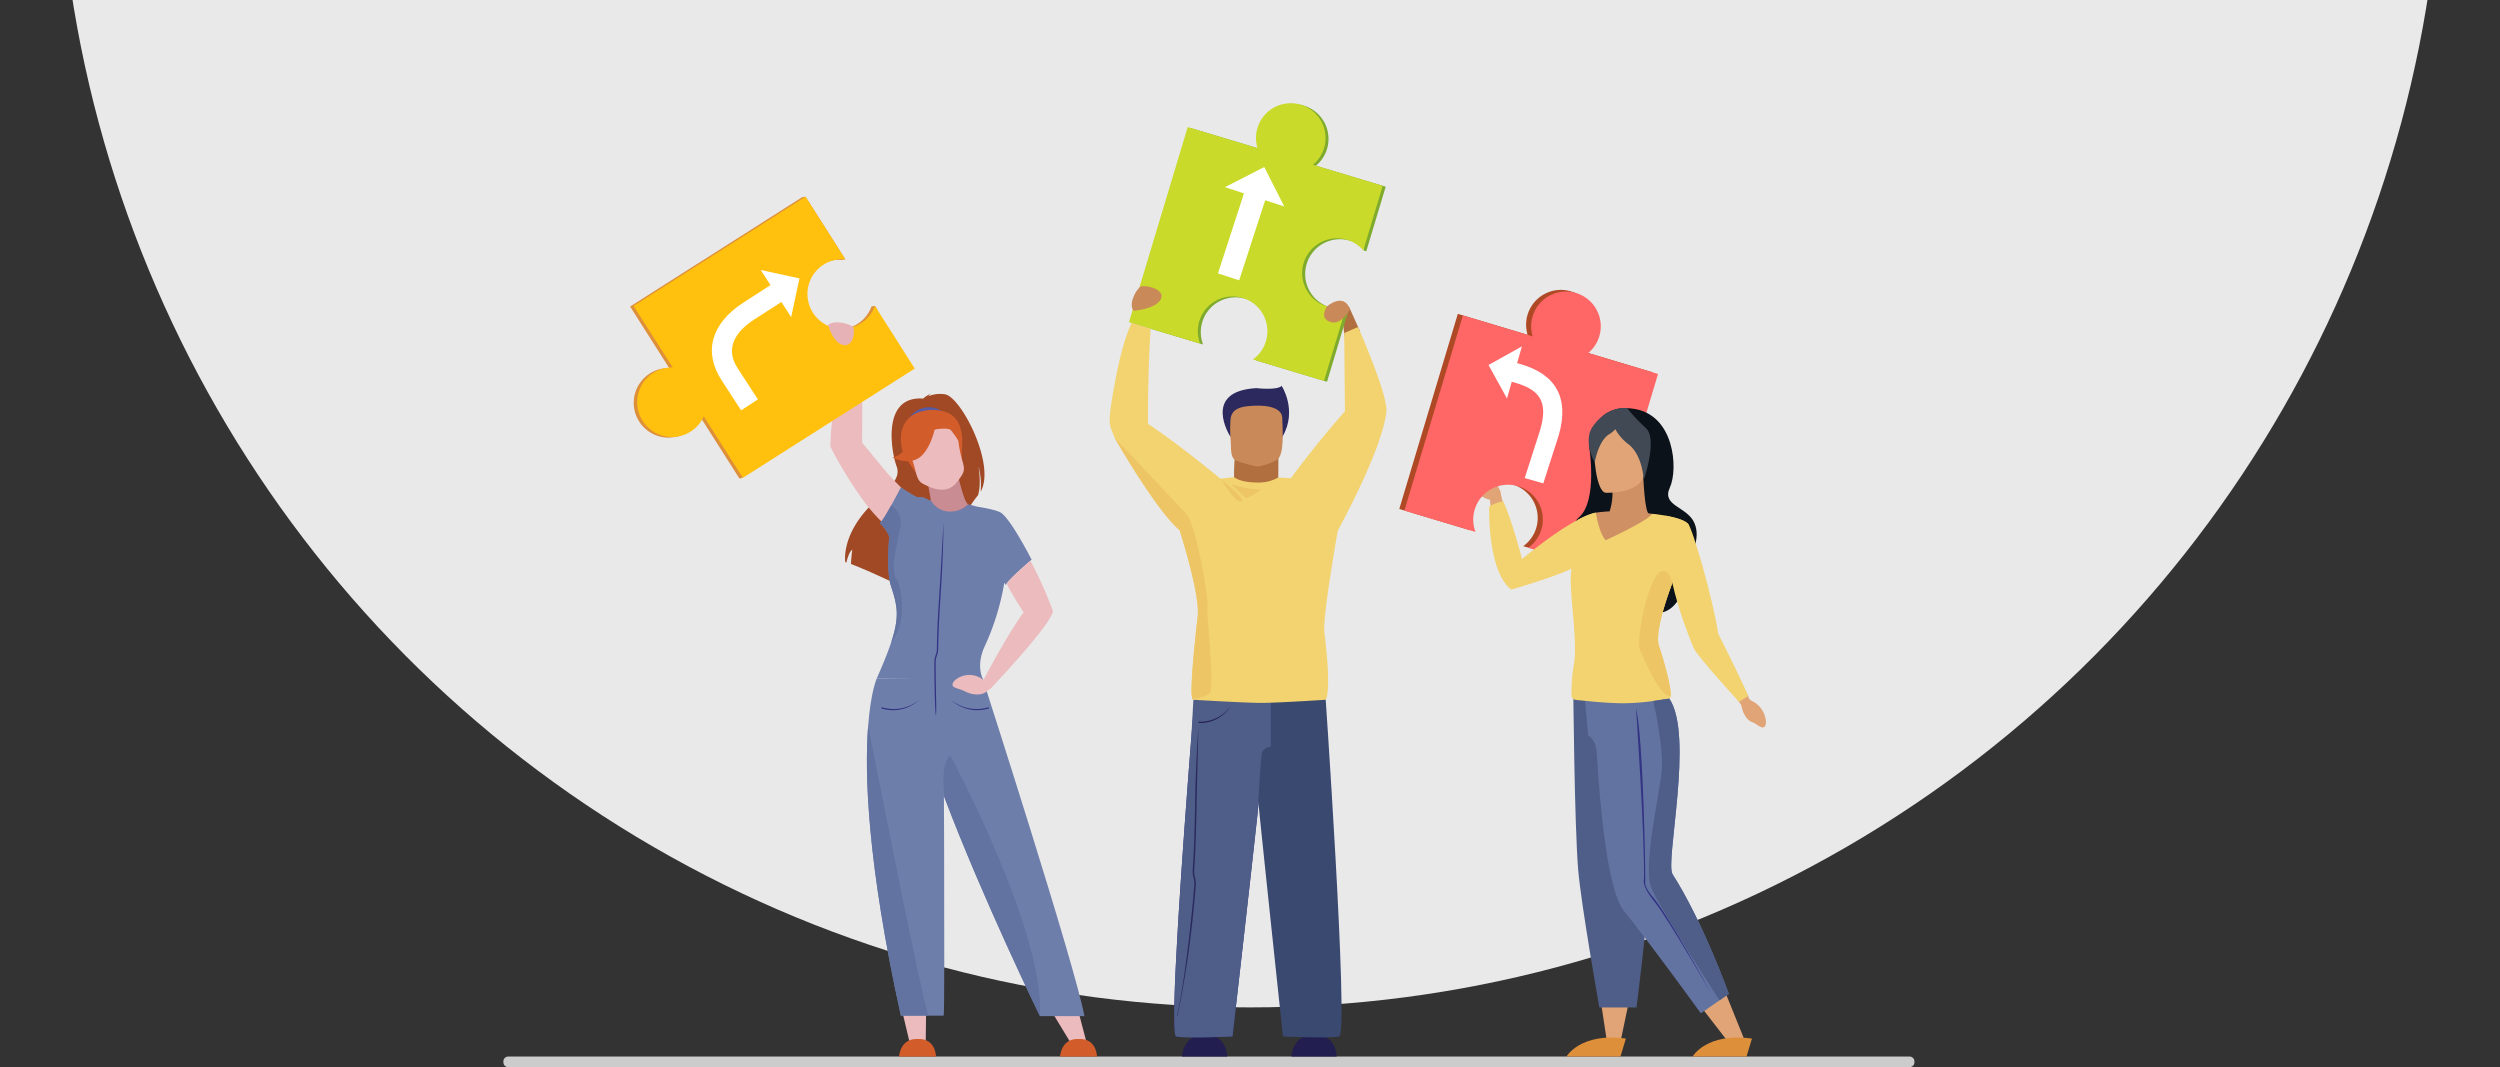
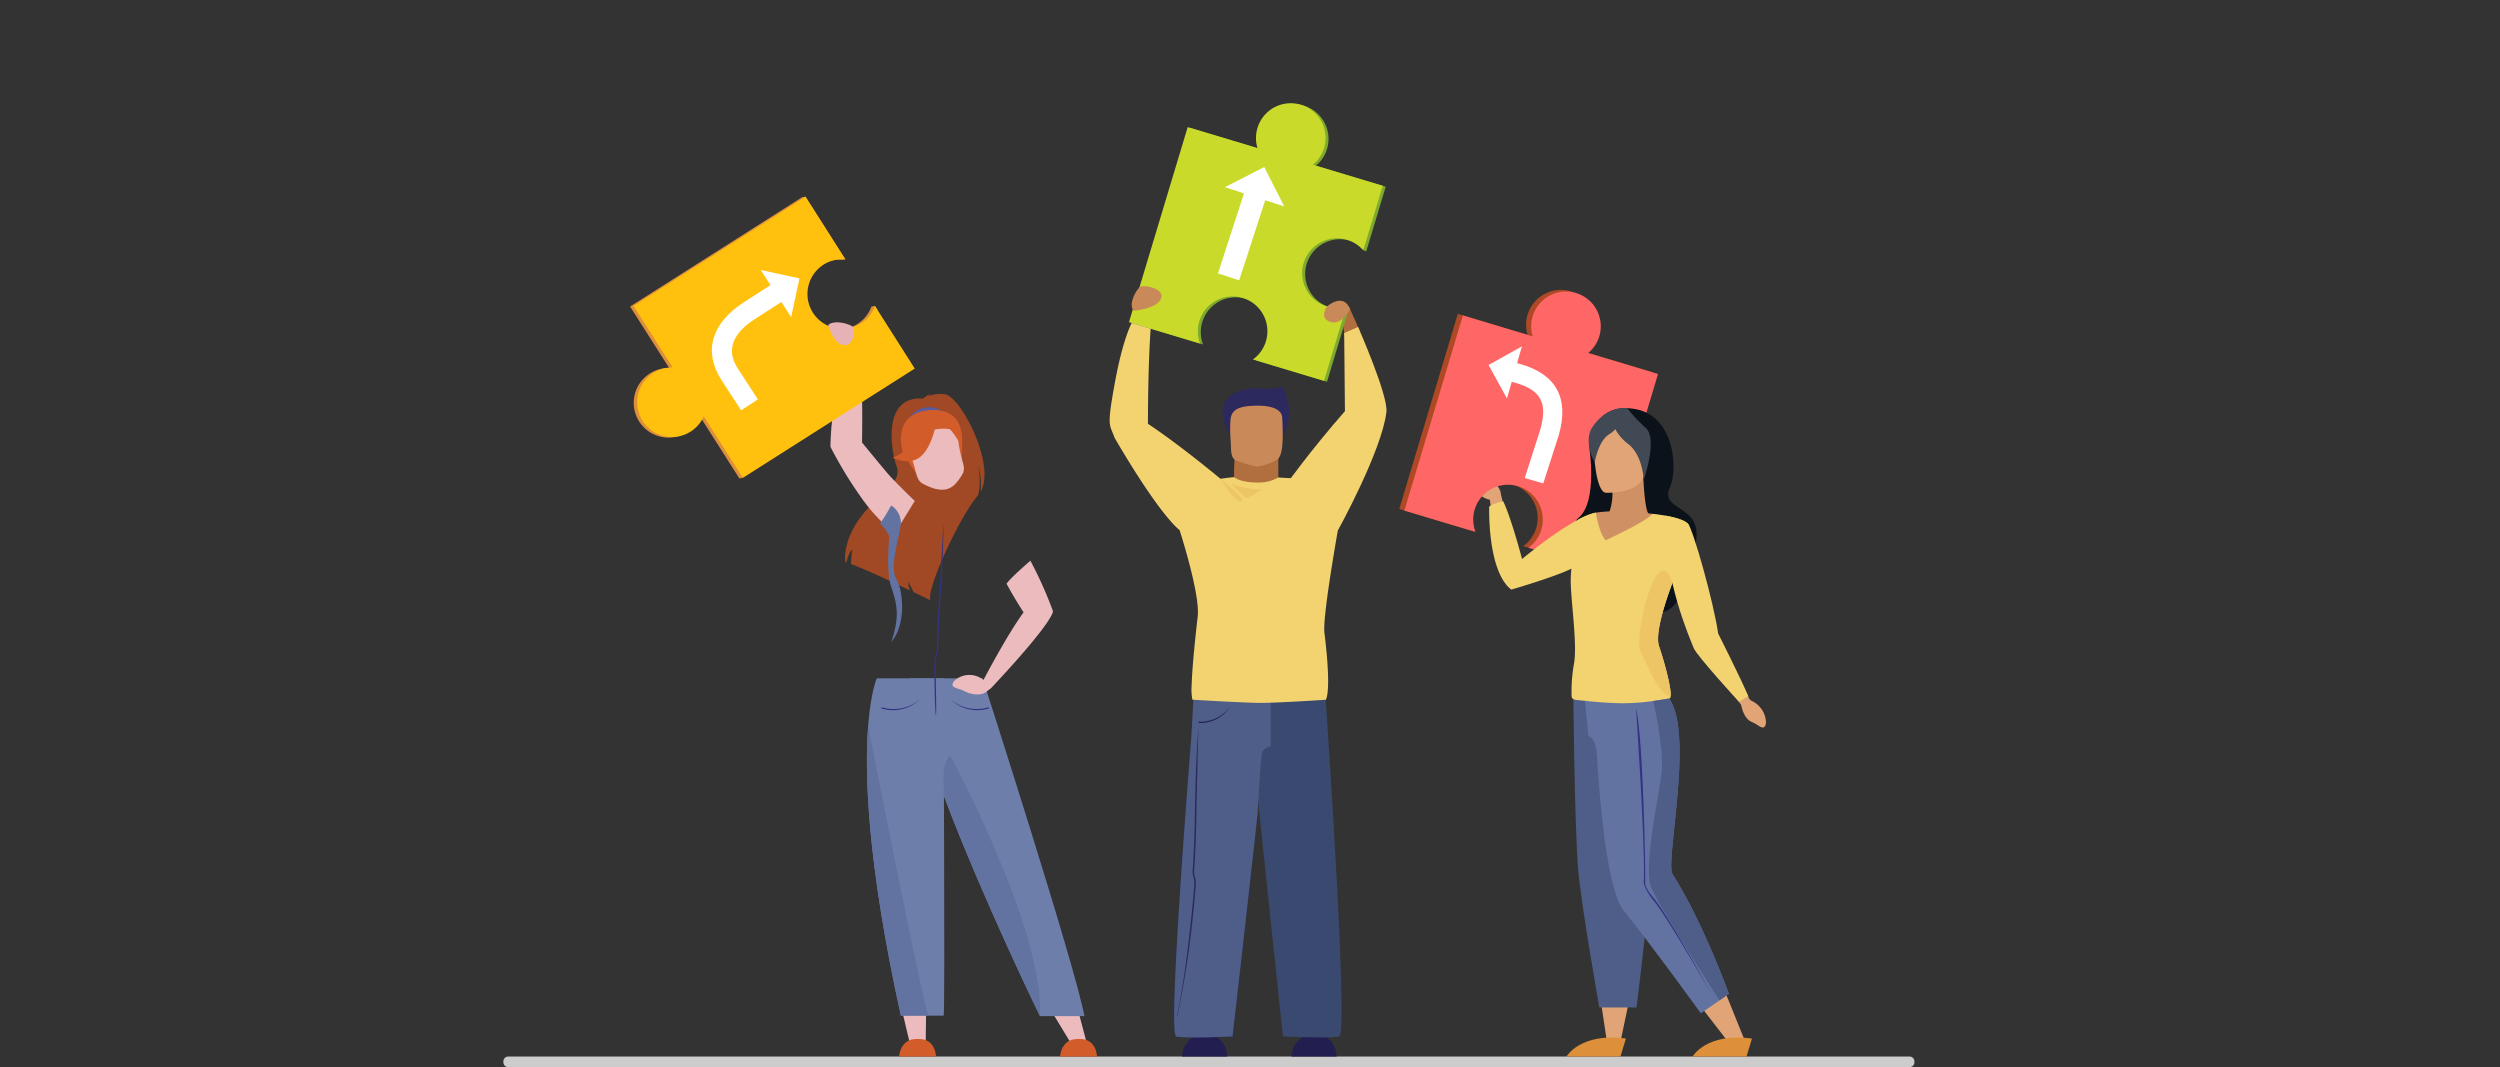
<svg xmlns="http://www.w3.org/2000/svg" width="608" height="259.527" viewBox="0 0 608 259.527">
  <rect x="0" y="0" width="608" height="259.527" fill="#333333" stroke="none" />
  <defs>
    <clipPath id="clip-path">
-       <rect id="Rectángulo_1636" data-name="Rectángulo 1636" width="608" height="259" transform="translate(0 0.413)" fill="#fff" stroke="#707070" stroke-width="1" />
-     </clipPath>
+       </clipPath>
    <linearGradient id="linear-gradient" x1="-3.45" y1="-3.043" x2="-3.446" y2="-3.043" gradientUnits="objectBoundingBox">
      <stop offset="0" stop-color="#c5592d" />
      <stop offset="0.856" stop-color="#a14825" />
      <stop offset="1" stop-color="#a14825" />
    </linearGradient>
    <linearGradient id="linear-gradient-2" x1="-13.88" y1="-17.115" x2="-13.866" y2="-17.115" gradientUnits="objectBoundingBox">
      <stop offset="0" stop-color="#e7b2b6" />
      <stop offset="0.083" stop-color="#e7b2b6" />
      <stop offset="0.966" stop-color="#ca8d94" />
      <stop offset="1" stop-color="#c98c93" />
    </linearGradient>
  </defs>
  <g id="Personajes-responsivo" transform="translate(-0.021 -64.65)">
    <g id="Enmascarar_grupo_15" data-name="Enmascarar grupo 15" transform="translate(0.021 64.237)" clip-path="url(#clip-path)">
      <ellipse id="Elipse_372" data-name="Elipse 372" cx="290" cy="291" rx="290" ry="291" transform="translate(14 -336.587)" fill="#e9e9e9" />
    </g>
    <g id="Personajes" transform="translate(122.45 89.753)">
      <path id="Trazado_4947" data-name="Trazado 4947" d="M1234.225,1180.814H893.351a1.16,1.16,0,0,1-1.14-1.172v-.229a1.159,1.159,0,0,1,1.14-1.172h340.874a1.16,1.16,0,0,1,1.139,1.172v.229A1.16,1.16,0,0,1,1234.225,1180.814Z" transform="translate(-892.211 -946.391)" fill="#ccc" />
      <path id="Trazado_4949" data-name="Trazado 4949" d="M1092.31,326.332l-8.848-13.919.653-.442-.653-1.028-.841.147a8.461,8.461,0,1,1-7.219-11.327h.017l.841-.146-9.687-15.243-.841.147-41.81,26.578,9.508,14.958a8.459,8.459,0,1,0,7.561,11.893l9.508,14.958.842-.146-.176-.277Z" transform="translate(-993.108 -261.65)" fill="#de8f39" />
      <path id="Trazado_4950" data-name="Trazado 4950" d="M1303.536,1117.469l2.59,10.91,3.88-.022.141-10.888Z" transform="translate(-1207.304 -899.836)" fill="#ebbbbe" />
      <path id="Trazado_4951" data-name="Trazado 4951" d="M1308.094,1159.969c-4.389-.189-4.557,4.275-4.557,4.275h8.974S1312.483,1159.78,1308.094,1159.969Z" transform="translate(-1207.304 -932.389)" fill="#d35c2b" />
      <path id="Trazado_4952" data-name="Trazado 4952" d="M1454.88,1114.755l6.332,10.444,3.879-.022-3.124-11.859Z" transform="translate(-1323.24 -896.658)" fill="#ebbbbe" />
      <path id="Trazado_4953" data-name="Trazado 4953" d="M1475.429,1159.969c-4.389-.189-4.557,4.275-4.557,4.275h8.974S1479.819,1159.78,1475.429,1159.969Z" transform="translate(-1335.492 -932.389)" fill="#d35c2b" />
      <path id="Trazado_4954" data-name="Trazado 4954" d="M1271.741,489.253a7.518,7.518,0,0,0-4.117.446,1.9,1.9,0,0,1,.7-.64,6.305,6.305,0,0,0-1.98,1.219c-10.352-.734-7.635,13.347-6.472,16.455s-1.826,5.154-5.88,9.124c-7.736,7.575-6.592,14.2-6.592,14.2.085.021.174.046.271.076.219-.913.714-2.651,1.439-3.112a34.229,34.229,0,0,0-.324,3.492c3.343,1.233,9.815,4.252,14.343,6.411a5.418,5.418,0,0,1-.373-2.081l1.241,2.5c2.425,1.161,4.1,1.985,4.1,1.985-1.017-2.489,6.661-19.612,11.586-25.543.824-2.667.163-6.732.11-7.051a17.63,17.63,0,0,1,.515,6.191C1284.059,506.522,1275.725,490.144,1271.741,489.253Z" transform="translate(-1164.256 -418.446)" fill="url(#linear-gradient)" />
-       <path id="Trazado_4955" data-name="Trazado 4955" d="M1343.11,579.329c-.978-.137-2.68-7.586-2.68-7.586l-7.209,1.821c.226,2.541,1.28,5.593.434,6.047-.027.015,2.208,2.349,4.511,2.278C1340.617,581.814,1343.146,579.334,1343.11,579.329Z" transform="translate(-1230.044 -481.786)" fill="url(#linear-gradient-2)" />
      <path id="Trazado_4956" data-name="Trazado 4956" d="M1314.329,505.856a5.723,5.723,0,0,1,7.789-1.683A31.021,31.021,0,0,0,1314.329,505.856Z" transform="translate(-1215.572 -429.36)" fill="#555ca5" />
      <path id="Trazado_4957" data-name="Trazado 4957" d="M1309.029,521.339a31.36,31.36,0,0,1-2.969-4.649c-.937-1.831-2.146-9.312,5.384-10.486a10.242,10.242,0,0,1,4.535.293c1.89.578,4.85,2.171,4.239,9.209l-.01,2.317Z" transform="translate(-1208.704 -431.482)" fill="#d35c2b" />
      <path id="Trazado_4958" data-name="Trazado 4958" d="M1326.059,536.837c-1.5,2.263-3.329,5.24-9.475,1.886-1.2-.656-1.441-2.029-1.939-3.964-.592-2.292-1.465-3.579-1.508-4.967-.053-1.66,1.145-2.686,3.913-3.569,5.083-1.621,7.968-1.044,8.2,1.607C1325.769,533.746,1327.586,534.535,1326.059,536.837Z" transform="translate(-1214.657 -446.223)" fill="#ebbbbe" />
      <path id="Trazado_4959" data-name="Trazado 4959" d="M1306.973,523.958s-1.119,5.31-3.989,7.063-6.265-.218-6.265-.218a5.023,5.023,0,0,0,3.826-3.813C1301.007,525.275,1304.653,521.849,1306.973,523.958Z" transform="translate(-1202.083 -444.671)" fill="#d35c2b" />
      <path id="Trazado_4960" data-name="Trazado 4960" d="M1340.182,520.8s3.059-.759,3.992.111a20.181,20.181,0,0,1,1.775,2.5,2.289,2.289,0,0,1,.573,1.163s.193-4.656-.97-5.371C1344.359,518.467,1340.182,520.8,1340.182,520.8Z" transform="translate(-1235.377 -441.427)" fill="#d35c2b" />
      <path id="Trazado_4961" data-name="Trazado 4961" d="M1252.664,478.96s-5.055-4.858-6.744-6.859c-1.625-1.927-6.082-7.349-6.082-7.349s.113-6.758,0-10.559c-.082-2.758-.253-12.413-.253-12.413h-3.041s-2.137,7.715-2.8,10.555a66.988,66.988,0,0,0-1.594,13.434,98.056,98.056,0,0,0,7.116,11.819,41.8,41.8,0,0,0,8.546,9.254Z" transform="translate(-1152.62 -382.229)" fill="#ebbbbe" />
      <path id="Trazado_4962" data-name="Trazado 4962" d="M1288.732,867.1h-10.408c-8.192-37.232-8.849-58.869-7.955-70.478.647-8.408,2.107-11.555,2.107-11.555h16.2S1289.114,867.1,1288.732,867.1Z" transform="translate(-1181.665 -645.199)" fill="#6e7eaa" />
      <path id="Trazado_4963" data-name="Trazado 4963" d="M1357.032,867.217h-10.818s-13.807-28.314-23.24-53.227c-4.3-11.347-7.683-21.988-8.443-28.927h17.726S1354.781,854.934,1357.032,867.217Z" transform="translate(-1215.727 -645.199)" fill="#6e7eaa" />
-       <path id="Trazado_4964" data-name="Trazado 4964" d="M1318.013,604.1s-5.933,5.035-6.271,6.173c0,0-.138-.2-.366-.581a61.047,61.047,0,0,1-4.819,15.581c-2.235,4.98-.267,8.08-.267,8.08l-25.925-.4c1.6-3.639,2.744-6.479,3.517-8.816,2.057-6.212,1.5-8.883-.068-13.615-.949-2.865-.729-8.313-.419-12.074a9.338,9.338,0,0,0-2.358-3.243c.432-.144,1.667-2.207,2.823-4.288,1.222-2.2,2.354-4.42,2.354-4.42s3.748,2.465,4.2,2.4a3.242,3.242,0,0,1,2.546.7l.511-.006a5.344,5.344,0,0,0,4.833,2.809,6.366,6.366,0,0,0,4.316-1.772c.71.172,1.369.356,1.979.544,0,0,4.686.7,5.911,1.481C1313.006,594.238,1318.013,604.1,1318.013,604.1Z" transform="translate(-1189.553 -493.088)" fill="#6e7eaa" />
      <path id="Trazado_4965" data-name="Trazado 4965" d="M1340.261,664.511c-.028-1.16-.048-2.355-.061-3.548-.014-1.315-.019-2.648-.015-3.958a5.116,5.116,0,0,1,.311-1.437,4.915,4.915,0,0,0,.293-1.306c.054-4.978.343-9.509.6-13.506q.1-1.573.192-3.081c.54-9.093.809-14.25.809-14.3,0,.051.057,5.222-.482,14.327q-.09,1.511-.192,3.083c-.255,3.993-.543,8.519-.6,13.49a5.137,5.137,0,0,1-.307,1.394,4.973,4.973,0,0,0-.3,1.345c0,1.31,0,2.64.016,3.955.013,1.192.034,2.385.061,3.545C1340.768,672.1,1340.442,672.107,1340.261,664.511Z" transform="translate(-1235.378 -521.337)" fill="#333383" />
      <path id="Trazado_4966" data-name="Trazado 4966" d="M1285.28,809.166a9.361,9.361,0,0,0,9.153-2.276,9.769,9.769,0,0,1-9.275,1.913l-.086.306Z" transform="translate(-1193.159 -661.919)" fill="#333383" />
      <path id="Trazado_4967" data-name="Trazado 4967" d="M1368.482,693.781l-1.251.963c-1.131.858-3.2.812-4.981-.046s-1.386-.469-2.667-1.054.149-1.821.149-1.821l.12-.088a5.426,5.426,0,0,1,6.723.1v0l0,0,.394-.719s5.448-10.4,9.37-15.717c0,0-2.26-3.443-4.142-6.965.883-1.322,4.7-4.646,5.8-5.6a96.621,96.621,0,0,1,5.469,12.22S1384.4,676.768,1368.482,693.781Z" transform="translate(-1249.832 -551.573)" fill="#ebbbbe" />
      <path id="Trazado_4968" data-name="Trazado 4968" d="M1366.11,809.166a9.36,9.36,0,0,1-9.153-2.276,9.77,9.77,0,0,0,9.275,1.913l.086.306C1366.249,809.129,1366.18,809.148,1366.11,809.166Z" transform="translate(-1248.227 -661.919)" fill="#333383" />
      <path id="Trazado_4969" data-name="Trazado 4969" d="M1286.084,638.608c2.057-6.213,1.5-8.883-.069-13.615-.949-2.865-.729-8.313-.419-12.074a9.338,9.338,0,0,0-2.358-3.243c.432-.144,1.668-2.207,2.823-4.288a5.021,5.021,0,0,1,2.353,4.4c-.326,3.208-2.86,10.726-1.086,13.513C1288.824,625.652,1289.958,633.992,1286.084,638.608Z" transform="translate(-1191.755 -507.56)" fill="#6273a1" />
      <path id="Trazado_4970" data-name="Trazado 4970" d="M1373.1,928.739s-13.808-28.314-23.24-53.227c-.268-3.452-.719-8.412,1.447-10.138C1351.31,865.374,1374.318,907.973,1373.1,928.739Z" transform="translate(-1242.617 -706.721)" fill="#6273a1" />
      <path id="Trazado_4971" data-name="Trazado 4971" d="M1285.094,904.933h-6.77c-8.192-37.232-8.849-58.869-7.955-70.478C1272.4,844.8,1284.014,903.757,1285.094,904.933Z" transform="translate(-1181.665 -683.035)" fill="#6273a1" />
      <path id="Trazado_4972" data-name="Trazado 4972" d="M1095.907,326.185l-9.689-15.242a8.46,8.46,0,1,1-7.2-11.325l-9.69-15.242-41.809,26.578,9.508,14.958a8.46,8.46,0,1,0,7.561,11.893l9.509,14.958Z" transform="translate(-995.864 -261.65)" fill="#ffc10e" />
      <path id="Trazado_4973" data-name="Trazado 4973" d="M1229.9,415.609s1.024,4.373,3.627,4.919,2.937-3.7,2.422-4.353S1231.611,414.263,1229.9,415.609Z" transform="translate(-1150.895 -361.724)" fill="#e7b2b6" />
      <path id="Trazado_4974" data-name="Trazado 4974" d="M2039.616,1115.225l-2.287,10.942-3.448-.511-1.526-10.117Z" transform="translate(-1765.612 -898.117)" fill="#e1a477" />
      <path id="Trazado_4975" data-name="Trazado 4975" d="M2011.75,1158.72l-1.322,4.374H1997.3S2000.662,1157.194,2011.75,1158.72Z" transform="translate(-1738.762 -931.244)" fill="#de8f39" />
      <path id="Trazado_4976" data-name="Trazado 4976" d="M2135.094,1098.491l5.75,14.255-4.064.538-8.422-10.879Z" transform="translate(-1839.154 -885.299)" fill="#e1a477" />
      <path id="Trazado_4977" data-name="Trazado 4977" d="M2142.8,1158.72l-1.323,4.374h-13.123S2131.715,1157.194,2142.8,1158.72Z" transform="translate(-1839.154 -931.244)" fill="#de8f39" />
      <path id="Trazado_4978" data-name="Trazado 4978" d="M1903.9,580.345l-.3-2.831a5.438,5.438,0,0,1-4.308-5.319s.067-1.888,1.325-1.257.705.565,2.493,1.415,3.12,2.431,3.161,3.851l.826,3.333Z" transform="translate(-1663.679 -481.07)" fill="#e1a477" />
      <path id="Trazado_4979" data-name="Trazado 4979" d="M2004.36,796.687s.283,32.8,1.18,43.729c.688,8.4,5.155,33.6,5.155,33.6h9.036s8.191-62.78,4.081-74.537Z" transform="translate(-1744.166 -654.103)" fill="#4e5e88" />
      <path id="Trazado_4980" data-name="Trazado 4980" d="M1868.2,396.256a8.46,8.46,0,1,0-13.5-4.049l-16.977-5.093-14.236,47.452,17.3,5.189a8.459,8.459,0,1,1,12.853,3.857l17.3,5.19,14.236-47.452Z" transform="translate(-1605.612 -335.888)" fill="#af4925" />
      <path id="Trazado_4981" data-name="Trazado 4981" d="M1873.471,397.93a8.46,8.46,0,1,0-13.5-4.05L1843,388.787l-14.236,47.452,17.3,5.19a8.461,8.461,0,1,1,12.854,3.856l17.3,5.19,14.236-47.452Z" transform="translate(-1609.65 -337.17)" fill="#f66" />
      <path id="Trazado_4982" data-name="Trazado 4982" d="M2009.655,513.7s.323-10.667,10.562-9.355,11.1,14.735,9.035,19.209,4.131,4.561,5.937,8.519-1.118,8.432-1.119,9.551-1.252,12.584-8.05,12.412-18.219-.51-17.678-12.5c.278-6.141-3.928-8.437-1.24-10.7,4.665-3.93,2.552-17.135,2.552-17.135Z" transform="translate(-1745.578 -430.069)" fill="#0c1219" />
      <path id="Trazado_4983" data-name="Trazado 4983" d="M2037.662,848.8c-1.865-2.924,5.3-33.789-.8-42.71l-2.536-.006-18.008.007.851,9.062s1.824.592,2.057,4.176c.825,13.656,2.679,33.578,6.6,38.387,6.111,7.493,18.712,24.916,18.712,24.916l4.543-3.155,2.268-1.575S2045.118,860.486,2037.662,848.8Z" transform="translate(-1753.327 -661.298)" fill="#6273a1" />
      <path id="Trazado_4984" data-name="Trazado 4984" d="M2028.611,584.5a58.83,58.83,0,0,0-6.3-1.257h0s-.864-.17-1.276-9.253l-7.618,2.321a14.275,14.275,0,0,1-.551,6.455c-2.022.1-3.2.312-3.352.312,0,0-6.517,14.084-5.472,20.536s.728,24.422.728,24.422l22.665-.023a56.1,56.1,0,0,0-2.883-10.024c-2.089-5.311,4.062-33.488,4.062-33.488Z" transform="translate(-1743.835 -483.51)" fill="#cf9064" />
      <path id="Trazado_4985" data-name="Trazado 4985" d="M1942.84,603.878s-4.791.441-17.943,11.288c0,0-2.524-9.71-4.567-14.024a10.077,10.077,0,0,0-2.052.553,7.641,7.641,0,0,0-1.374.716s-.5,15.655,5.37,20.187c0,0,15.071-4.371,16.177-6.159S1942.84,603.878,1942.84,603.878Z" transform="translate(-1677.163 -504.306)" fill="#f2d370" />
      <path id="Trazado_4986" data-name="Trazado 4986" d="M2175.593,795.257l1.186,1.92a1.571,1.571,0,0,0,.8,1.158,6.036,6.036,0,0,1,3.514,5.188s-.037,1.767-1.221,1.2-.668-.52-2.352-1.291-2.308-3.226-2.455-4.062l-1.172-1.7Z" transform="translate(-1874.034 -653.008)" fill="#e1a477" />
      <path id="Trazado_4987" data-name="Trazado 4987" d="M2027.186,627.937c-.026.058-.039.089-.039.089s-.321.771-.782,2c-1.45,3.84-4.3,12.141-3.215,15.307,1.22,3.542,3.047,10.218,2.821,12.172-.041.351-.148.549-.337.549-.26,0-1.766.3-3.889.59h0a54.466,54.466,0,0,1-7.21.55c-4.436,0-9.205-.593-11.134-.76-1.345-.116-1.463-.477-1.516-.994a37.524,37.524,0,0,1,.587-7.909c.793-4.62-.644-14.205-.8-19.551-.133-4.462,1.792-15.42,1.792-15.42a15.932,15.932,0,0,1,4.318-1.721s.619,4.552,2.362,6.727c0,0,10.208-4.672,11.328-6.426,0,0,7.138.592,8.743,2.422,1.519,1.73-2.578,11.347-3.023,12.376Z" transform="translate(-1742.098 -513.267)" fill="#f2d370" />
      <path id="Trazado_4988" data-name="Trazado 4988" d="M2099.935,615.946s4.331.758,5.519,2,6.184,18.833,7.319,26.666c0,0,5.5,10.9,7.315,15.209l-2.26,1.4s-10.339-11.272-11.015-13.088-7.569-17.024-6.878-32.182Z" transform="translate(-1817.345 -515.648)" fill="#f2d370" />
      <path id="Trazado_4989" data-name="Trazado 4989" d="M2078.807,673.379a1.4,1.4,0,0,0-.5.1c-3.344,1.276-6.344,17.112-5.186,19.326,1.055,2.012,4.366,10.769,7.4,11.077a3.469,3.469,0,0,0,.019-.383c0-2.329-1.69-8.45-2.84-11.788a5.647,5.647,0,0,1-.241-1.8c0-3.824,2.23-10.263,3.456-13.51-.43-1.708-1.088-3.024-2.105-3.024Z" transform="translate(-1796.646 -559.644)" fill="#eec565" />
      <path id="Trazado_4990" data-name="Trazado 4990" d="M2102.338,877.916l-2.267,1.575c-4.121-6.34-15.155-23.487-16.674-27.628-1.873-5.109,1.873-21.626,2.577-27.586s-2.016-17.583-2.016-17.583l3.891-.59c6.1,8.922-1.065,39.786.8,42.71C2096.105,860.505,2102.338,877.916,2102.338,877.916Z" transform="translate(-1804.315 -661.317)" fill="#4e5e88" />
      <path id="Trazado_4991" data-name="Trazado 4991" d="M2069.568,815.72s2.157,31.646,1.93,41.635c0,0-.753,1.494,2.5,5.449s14.191,22.986,14.191,22.986-11.366-20.687-14.771-24.348c0,0-1.747-2.043-1.618-3.235S2071.385,823.353,2069.568,815.72Z" transform="translate(-1794.12 -668.684)" fill="#333383" />
      <path id="Trazado_4992" data-name="Trazado 4992" d="M2028.975,541.124s9.293.424,9.469-5.367,1.493-9.637-4.433-10.152-7.146,1.659-7.675,3.577S2026.562,540.864,2028.975,541.124Z" transform="translate(-1760.878 -446.383)" fill="#e1a477" />
      <path id="Trazado_4993" data-name="Trazado 4993" d="M2034.185,508.788a38.576,38.576,0,0,1-4.427-4.735s-4.713-.881-8.486,4.624c-1.625,2.372-.766,6.357.591,8.526,0,0,.867-5.278,3.58-6.852a6.12,6.12,0,0,0,1.419-1.181,11.505,11.505,0,0,0,3.25,3.694c3.464,2.785,3.645,8.672,3.645,8.672S2037.312,511.377,2034.185,508.788Z" transform="translate(-1756.445 -429.892)" fill="#404954" />
      <path id="Trazado_4994" data-name="Trazado 4994" d="M1603.2,1155.815c-5.382-.233-5.588,5.241-5.588,5.241h11S1608.583,1155.582,1603.2,1155.815Z" transform="translate(-1432.581 -929.206)" fill="#221e50" />
      <path id="Trazado_4995" data-name="Trazado 4995" d="M1716.951,1155.815c-5.382-.233-5.588,5.241-5.588,5.241h11S1722.333,1155.582,1716.951,1155.815Z" transform="translate(-1519.718 -929.206)" fill="#221e50" />
      <path id="Trazado_4996" data-name="Trazado 4996" d="M1613.013,783.307s-.143,1.316-.365,3.381c-.325,3.016-.819,7.626-1.285,12.076-.505,4.82-.979,9.449-1.168,11.655-.063.719-.214,2.2-.432,4.23l-.007.071c-1.5,13.989-6.052,53.8-6.052,53.8s-11.3.546-13.694,0c-1.754-.4,1.7-47.572,3.679-72.757.719-9.186,1.241-15.447,1.241-15.447l18.083,2.99Z" transform="translate(-1426.388 -641.563)" fill="#333383" />
      <path id="Trazado_4997" data-name="Trazado 4997" d="M1682.138,786.459s6.013,86.223,3.621,86.768-13.693,0-13.693,0-5.967-55.972-6.453-61.608-2.856-23.608-2.856-23.608Z" transform="translate(-1482.484 -646.268)" fill="#3a4970" />
      <path id="Trazado_4998" data-name="Trazado 4998" d="M1613.013,807.386v11.331a3.506,3.506,0,0,0-1.651.743,1.628,1.628,0,0,0-.518.891c-.272,1.361-1.081,14.995-1.081,14.995l-.007.071c-1.5,13.989-6.052,53.8-6.052,53.8s-11.3.546-13.694,0c-1.754-.4,1.7-47.572,3.679-72.757l.5-9.127,18.455.05Z" transform="translate(-1426.388 -662.259)" fill="#4e5e88" />
      <path id="Trazado_4999" data-name="Trazado 4999" d="M1614.966,817.8a8.648,8.648,0,0,0,7.649-4.173,9.028,9.028,0,0,1-7.843,3.878l-.005.293Z" transform="translate(-1445.72 -667.082)" fill="#221e50" />
      <path id="Trazado_5000" data-name="Trazado 5000" d="M1592.427,906.05a235.6,235.6,0,0,0,3.723-23.733c.139-1.309.273-2.657.4-4,.138-1.485.268-2.989.386-4.47a5.882,5.882,0,0,0-.218-1.653,5.607,5.607,0,0,1-.211-1.5c.4-5.628.5-10.773.582-15.312q.032-1.786.07-3.5c.235-10.322.41-16.172.415-16.229-.005.057-.549,5.893-.785,16.229q-.04,1.715-.07,3.5c-.083,4.535-.178,9.674-.58,15.294a5.835,5.835,0,0,0,.218,1.6,5.63,5.63,0,0,1,.212,1.547c-.117,1.48-.247,2.982-.385,4.466-.125,1.346-.259,2.691-.4,4-.908,8.551-1.983,16.839-3.461,23.773Z" transform="translate(-1428.525 -683.95)" fill="#2b295e" />
      <path id="Trazado_5001" data-name="Trazado 5001" d="M1767.738,405.451l-2.624-5.854-1.975.311.835,6.857Z" transform="translate(-1559.38 -349.914)" fill="#b16e3f" />
      <path id="Trazado_5002" data-name="Trazado 5002" d="M1607.29,208.27l-16.972-5.108a8.46,8.46,0,1,0-13.494-4.062l-16.973-5.108-14.278,47.439,17.294,5.205a8.46,8.46,0,1,1,12.85,3.868l17.3,5.205,5.436-18.063a8.46,8.46,0,1,1,3.518-14.3l-.121.4.718.221.2-.677Z" transform="translate(-1392.714 -187.965)" fill="#7eaa2d" />
      <path id="Trazado_5003" data-name="Trazado 5003" d="M1587.249,202.215a8.46,8.46,0,1,0-13.495-4.062l-16.972-5.108L1542.5,240.483l17.294,5.206a8.46,8.46,0,1,1,12.852,3.868l17.294,5.205,5.436-18.063a8.46,8.46,0,1,1,4.115-13.671l4.727-15.705Z" transform="translate(-1390.364 -187.239)" fill="#c9da2a" />
      <path id="Trazado_5004" data-name="Trazado 5004" d="M1662.494,554.646c.046-3.54.046-6.737.046-6.737l-10.415-1.7a57.517,57.517,0,0,0-.336,8.482C1651.791,554.757,1662.493,554.72,1662.494,554.646Z" transform="translate(-1474.063 -462.224)" fill="#b16e3f" />
      <path id="Trazado_5005" data-name="Trazado 5005" d="M1641.69,493.316s-6.953-10.963,6.4-11.688c0,0,5.008.59,6.142-.544,0,0,3.884,5.9.257,12.232S1641.69,493.316,1641.69,493.316Z" transform="translate(-1464.959 -412.337)" fill="#2b295e" />
      <path id="Trazado_5006" data-name="Trazado 5006" d="M1659.051,514.777a14.279,14.279,0,0,1-4.838,1.68,38.734,38.734,0,0,1-5.2-1.464c-1.239-.751-1.159-2.271-1.223-4.384a32.957,32.957,0,0,1-.048-5.907c.332-1.725,1.426-2.706,4.487-2.973,5.621-.488,7.963.92,8.061,2.8.026.506.049.988.065,1.445C1660.58,511.855,1660.116,513.939,1659.051,514.777Z" transform="translate(-1470.882 -428.077)" fill="#c98959" />
      <path id="Trazado_5007" data-name="Trazado 5007" d="M1705.139,458.374s6.082-8.519,14.469-18.078l-.181-19,3.377-1.477s7.359,16.648,6.891,20.669c-1.1,9.468-11.824,28.86-11.824,28.86Z" transform="translate(-1514.95 -365.403)" fill="#f2d370" />
      <path id="Trazado_5008" data-name="Trazado 5008" d="M1574.63,491.011c1.819,14.734.33,16.307.33,16.307s-11.633.763-15.612.763c-4.135,0-16.58-.763-16.58-.763a.106.106,0,0,1-.178-.005.585.585,0,0,1-.093-.2,12.266,12.266,0,0,1-.157-3.25c.075-2.807.446-7.831,1.473-16.787a9.4,9.4,0,0,0,.056-1.09c0-3.189-1.164-8.342-2.4-12.913-.639-2.37-1.3-4.58-1.827-6.281-.076-.247-.151-.485-.221-.71-5.716-4.82-15.671-22.223-15.826-22.494v0c-1.2-3.465-2-2.172.16-13.827,1.931-10.411,4.02-14.077,4.02-14.077l4.6,1.385c-.7,9.932-.659,23.135-.659,23.135,7.741,5.125,17.614,13.351,17.639,13.372a.554.554,0,0,1,.059-.008.25.25,0,0,1,.041-.007c1.008-.148,2.014-.275,3.211-.383.821.639,2.578,1.335,5.987,1.307a9.437,9.437,0,0,0,4.767-1.237c3.18.315,7.1-.08,10.141,1.947,1.692,1.127,5.162,6.282,5.162,6.282s-4.63,25.159-4.091,29.532Z" transform="translate(-1374.962 -362.239)" fill="#f2d370" />
      <path id="Trazado_5009" data-name="Trazado 5009" d="M1637.876,577.586l-.013,0h0l.013,0Zm.028,0-.01,0h.01Z" transform="translate(-1463.413 -486.259)" fill="#e5d3d0" />
      <path id="Trazado_5010" data-name="Trazado 5010" d="M1637.9,577.585h-.01l-.018,0-.013,0h0c.855,1.368,3.574,5.571,4.778,5.571a.42.42,0,0,0,.237-.068c1.093-.728-3.679-4.1-4.974-5.509Z" transform="translate(-1463.413 -486.261)" fill="#eec565" />
      <path id="Trazado_5011" data-name="Trazado 5011" d="M1648.926,583.1a39.425,39.425,0,0,0,3.583,3.4.136.136,0,0,0,.046.006c.6,0,3.868-2.15,3.868-2.15a4.654,4.654,0,0,1-.962.087,26.173,26.173,0,0,1-6.535-1.344Z" transform="translate(-1471.89 -490.489)" fill="#eec565" />
      <path id="Trazado_5012" data-name="Trazado 5012" d="M1545.786,383.35s5.543-.38,6.678-2.877-4.014-3.441-4.9-3.026S1544.443,381.461,1545.786,383.35Z" transform="translate(-1392.557 -332.874)" fill="#c98959" />
-       <path id="Trazado_5013" data-name="Trazado 5013" d="M1527.5,534.971c.155.271,10.109,17.673,15.826,22.494.07.225.145.463.221.71.528,1.7,1.188,3.911,1.827,6.281,1.239,4.57,2.4,9.723,2.4,12.912h0a9.362,9.362,0,0,1-.055,1.09c-1.027,8.956-1.4,13.98-1.474,16.786-.01.4-.015.749-.015,1.061a8.55,8.55,0,0,0,.172,2.188,10.723,10.723,0,0,0,4.122-1.163c1.532-1.107-.766-19.5-.426-21.286s-2.724-19.838-5.108-22.476c-2.369-2.621-17.29-18.386-17.493-18.6Z" transform="translate(-1378.872 -453.617)" fill="#eec565" />
      <path id="Trazado_5014" data-name="Trazado 5014" d="M1746.031,393.932s3.968-3.507,5.612.639c0,0-2.321,4.757-5.5,2.811C1744.387,396.3,1746.031,393.932,1746.031,393.932Z" transform="translate(-1545.741 -344.514)" fill="#c98959" />
      <path id="Trazado_37" data-name="Trazado 37" d="M29.356,6.842,22.585,0l-.013,4.38-7.8-.035C5.385,4.345,0,9.073,0,17.315v8.69H4.863v-8.69c0-2,0-8.088,9.9-8.088l7.789.035-.013,4.38Z" transform="matrix(0.839, -0.545, 0.545, 0.839, 43.636, 52.866)" fill="#fff" />
      <path id="Trazado_5015" data-name="Trazado 5015" d="M15.177,7.617,7.589,0,0,7.617H4.873V28.088H10.3V7.617Z" transform="matrix(0.951, 0.309, -0.309, 0.951, 177.823, 13.174)" fill="#fff" />
      <path id="Trazado_39" data-name="Trazado 39" d="M7.389,4.229h-.83V0L0,6.586l6.559,6.587V8.944h.83c6.589,0,9.039,2.529,9.039,9.329l-.384,12.318h4.7l.384-12.318C21.125,8.954,16.5,4.229,7.389,4.229Z" transform="translate(241.394 57.333) rotate(16)" fill="#fff" />
    </g>
  </g>
</svg>